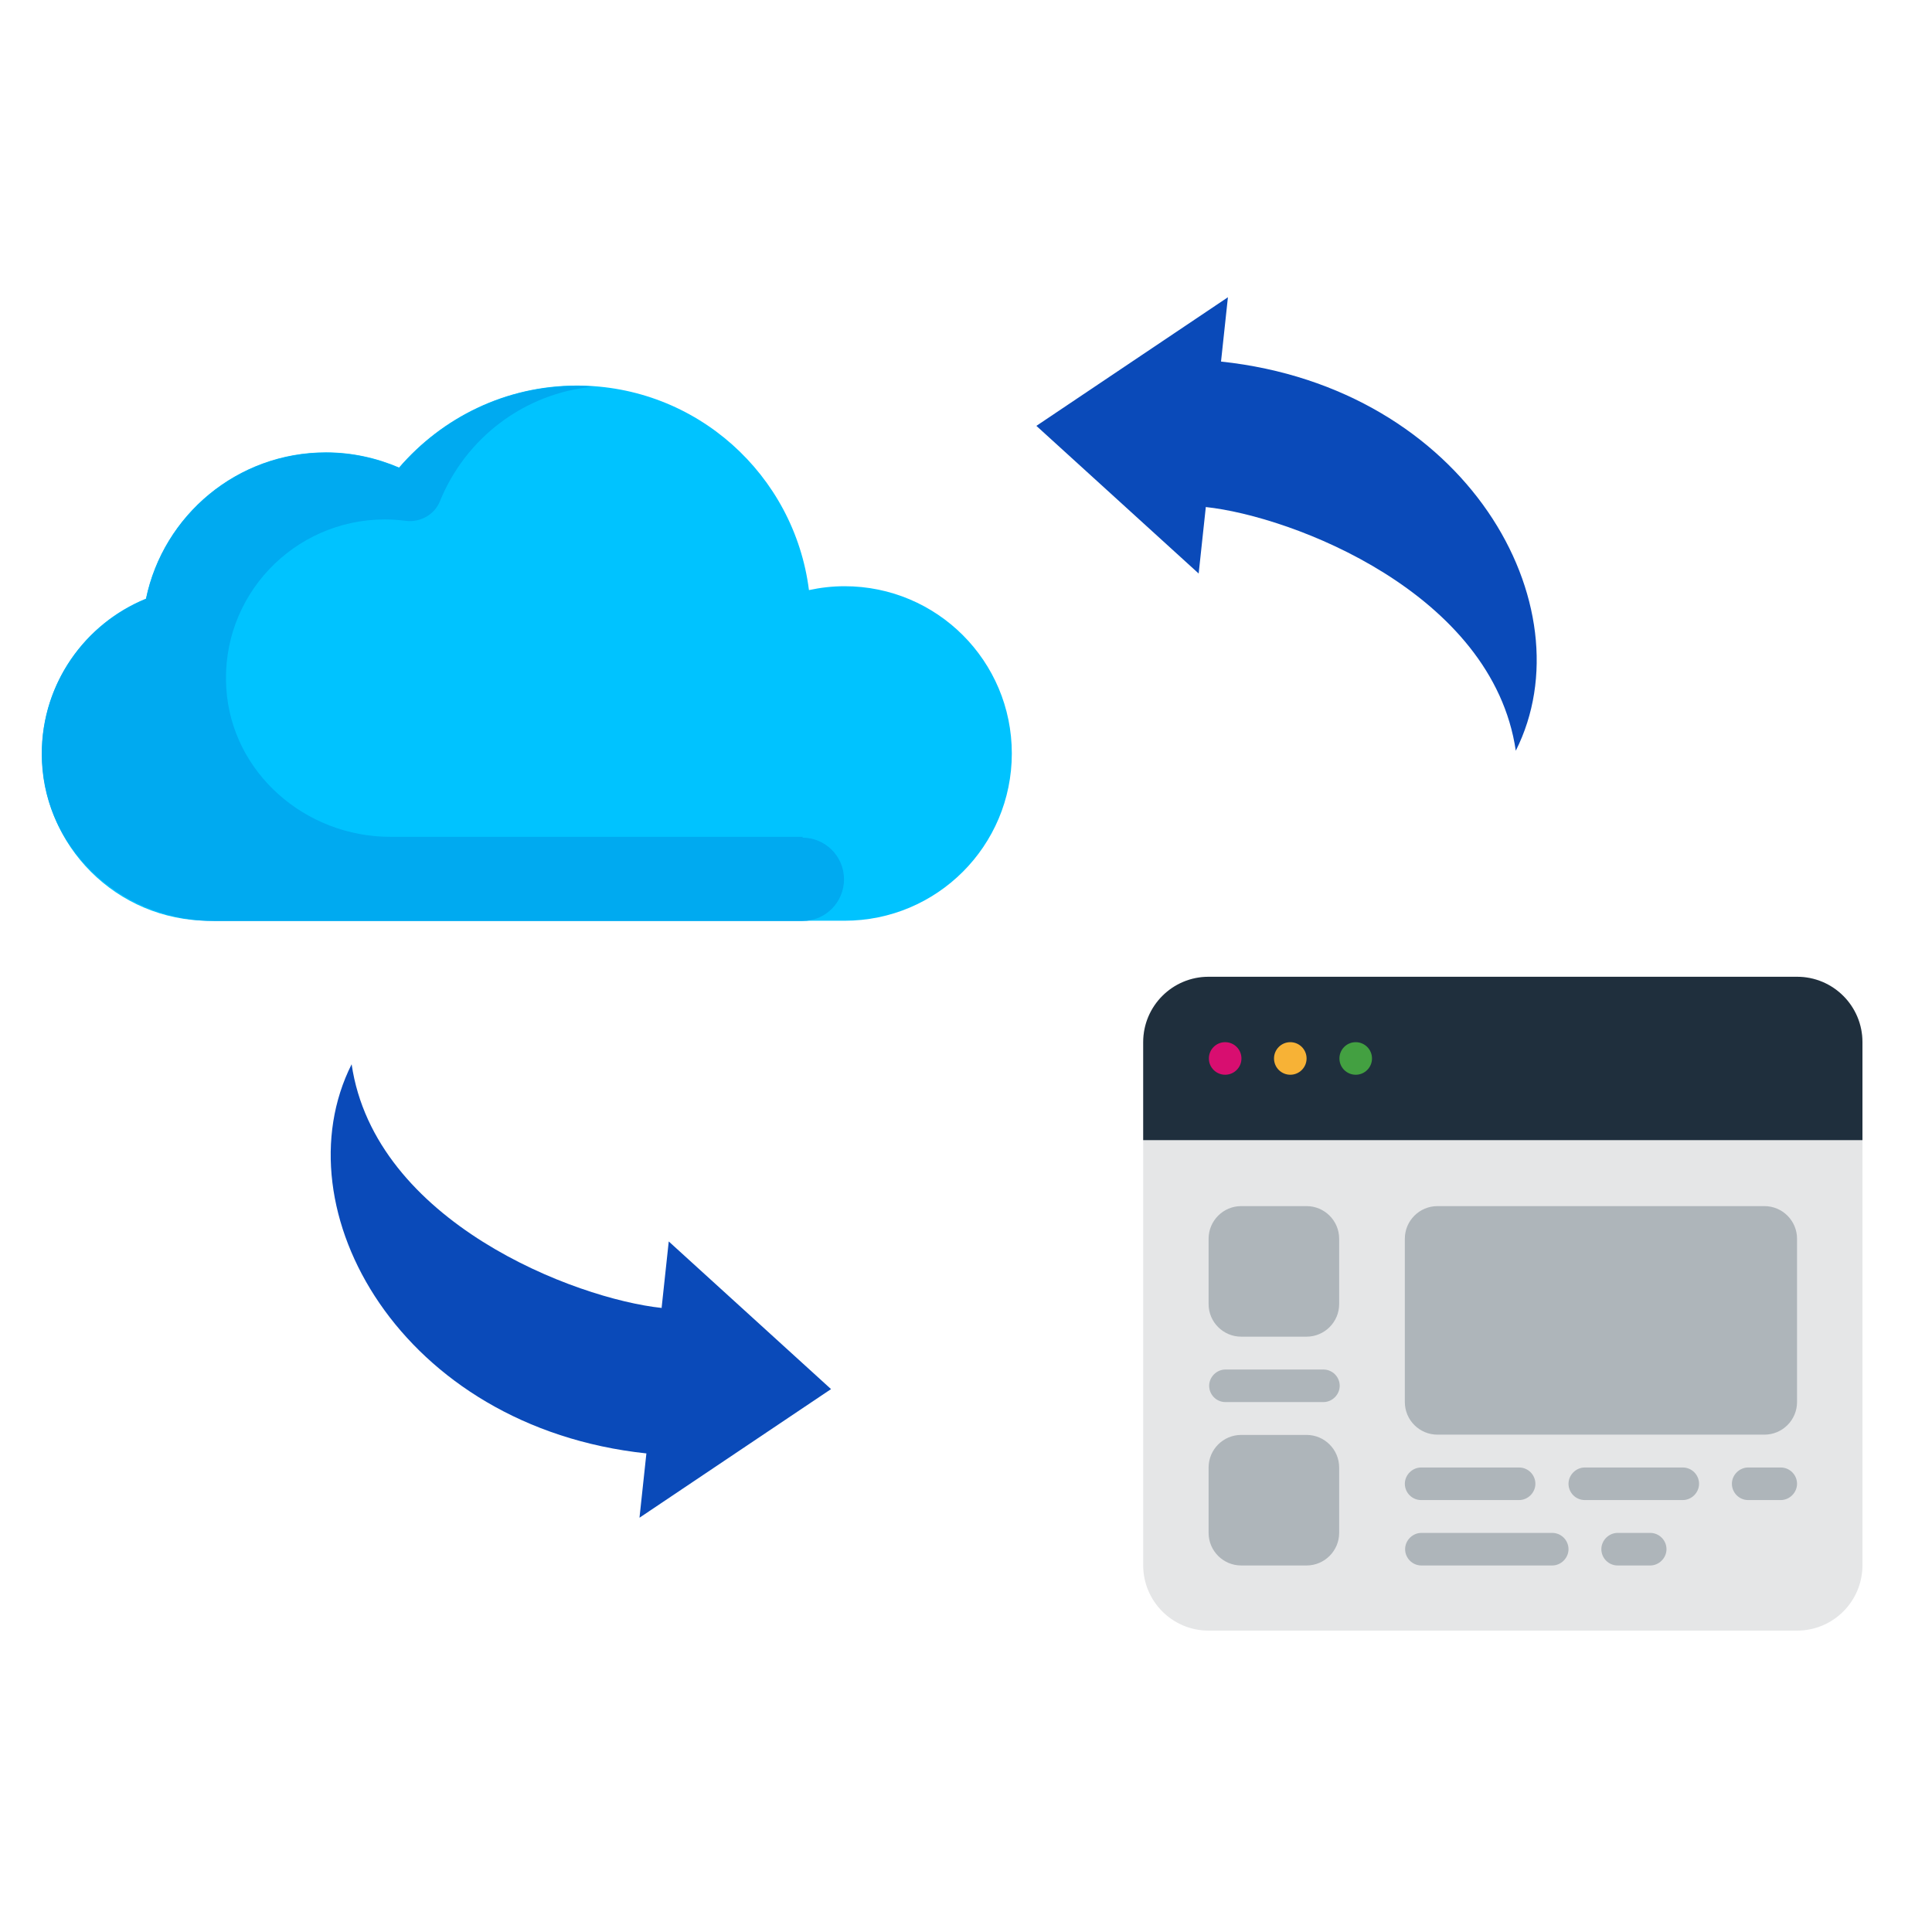
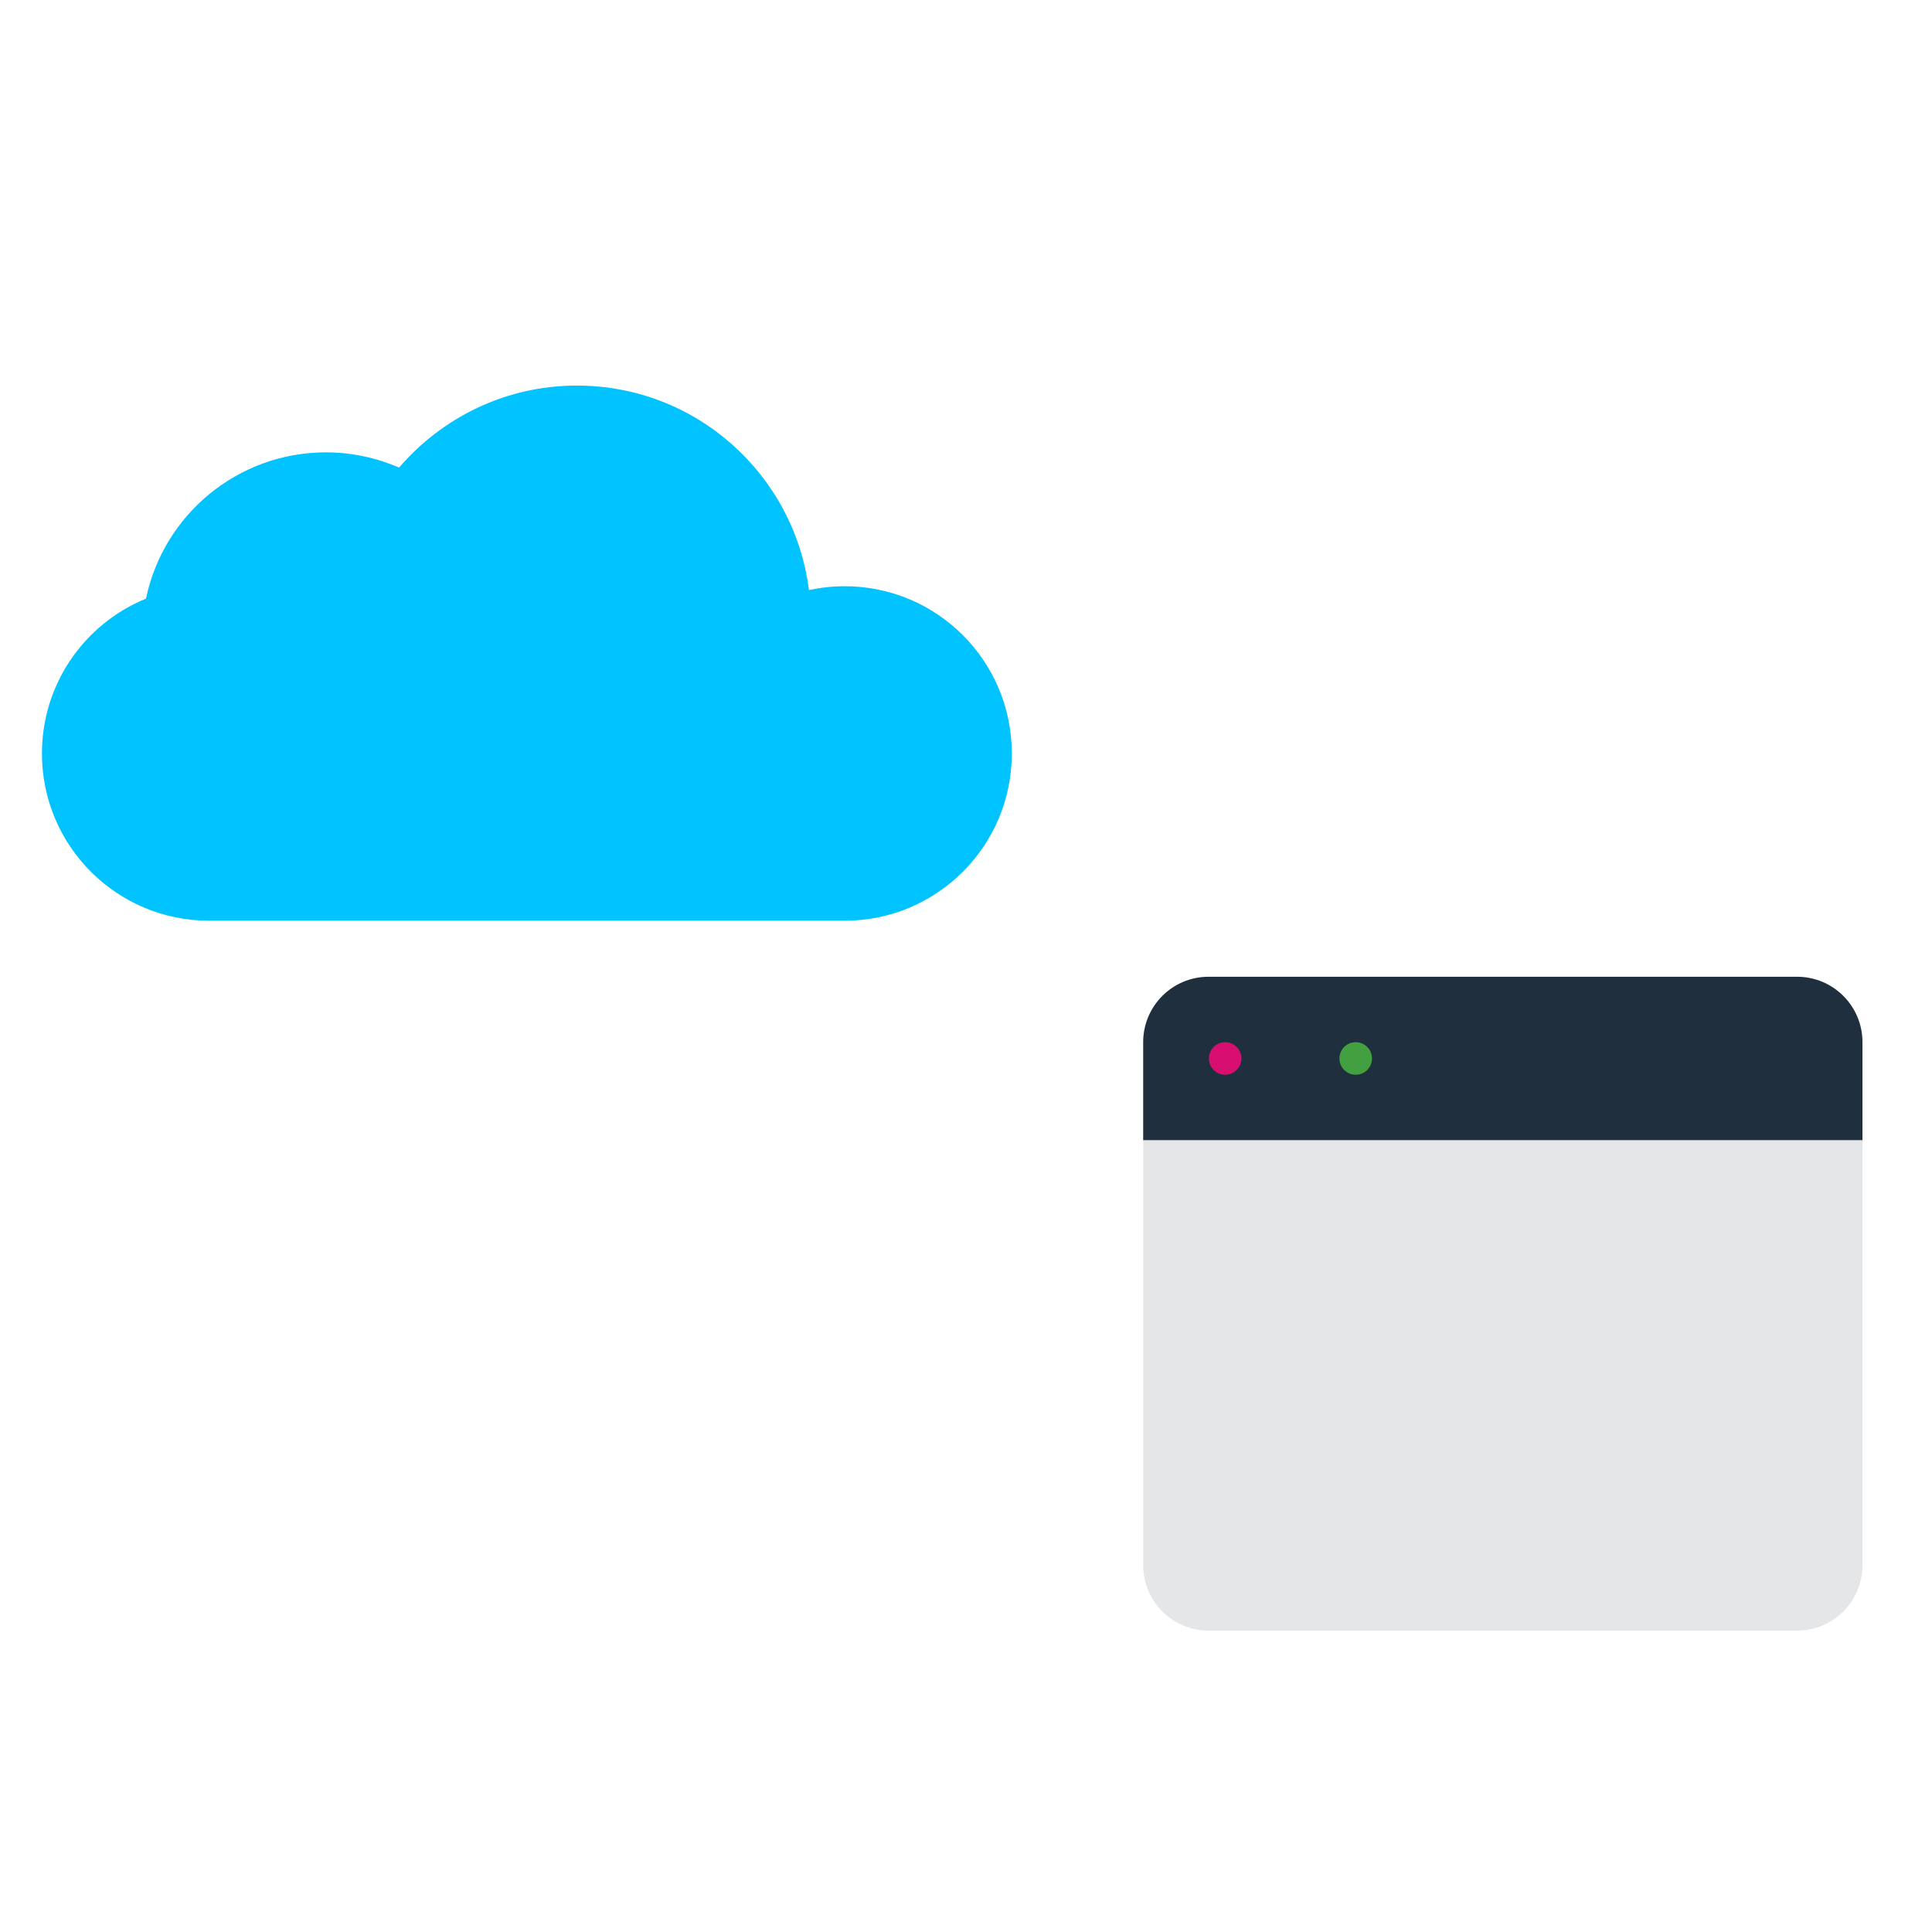
<svg xmlns="http://www.w3.org/2000/svg" id="Layer_1" viewBox="0 0 70 70">
  <defs>
    <style>.cls-1{fill:#f7b236;}.cls-2{fill:#00c3ff;}.cls-3{fill:#00aaf0;}.cls-4{fill:#e5e6e7;}.cls-5{fill:#aeb5ba;}.cls-6{fill:#d80e70;}.cls-7{fill:#1f2f3d;}.cls-8{fill:#43a041;}.cls-9{fill:#0a4ab9;fill-rule:evenodd;}</style>
  </defs>
  <g>
    <path class="cls-2" d="m30.6,21.24c-.44,0-.87.05-1.29.14-.53-4.18-4.08-7.41-8.41-7.41-2.58,0-4.88,1.16-6.44,2.97-.82-.35-1.71-.55-2.65-.55-3.21,0-5.89,2.27-6.52,5.3-2.21.9-3.77,3.07-3.77,5.61,0,3.35,2.71,6.06,6.06,6.06h23.02c3.35,0,6.06-2.71,6.06-6.06s-2.71-6.06-6.06-6.06Z" />
-     <path class="cls-3" d="m29.09,30.32h-14.95c-3.07,0-5.74-2.31-5.94-5.37-.22-3.35,2.44-6.13,5.75-6.13.26,0,.5.02.75.05.53.07,1.05-.23,1.24-.71.92-2.27,3.04-3.92,5.57-4.15-.2-.02-.4-.03-.61-.03-2.58,0-4.88,1.16-6.44,2.97-.82-.35-1.71-.55-2.65-.55-3.21,0-5.89,2.27-6.52,5.3-2.38.97-4.01,3.41-3.75,6.19.3,3.14,3.06,5.48,6.22,5.48h21.31c.84,0,1.51-.68,1.51-1.51h0c0-.84-.68-1.51-1.51-1.51h0Z" />
  </g>
  <g>
    <path class="cls-4" d="m43.79,35.39h21.32c1.31,0,2.37,1.06,2.37,2.37v18.95c0,1.31-1.06,2.37-2.37,2.37h-21.32c-1.31,0-2.37-1.06-2.37-2.37v-18.95c0-1.31,1.06-2.37,2.37-2.37Z" />
    <path class="cls-7" d="m43.79,35.39h21.32c1.31,0,2.37,1.06,2.37,2.37v3.55h-26.06v-3.55c0-1.31,1.06-2.37,2.37-2.37Z" />
    <circle class="cls-6" cx="44.39" cy="38.35" r=".59" />
-     <circle class="cls-1" cx="46.75" cy="38.35" r=".59" />
    <circle class="cls-8" cx="49.12" cy="38.35" r=".59" />
-     <path class="cls-5" d="m63.93,51.98h-11.85c-.65,0-1.18-.53-1.18-1.18v-5.92c0-.65.53-1.18,1.18-1.18h11.85c.65,0,1.18.53,1.18,1.18v5.92c0,.65-.53,1.18-1.18,1.18h0Zm-16.59-3.55h-2.37c-.65,0-1.18-.53-1.18-1.18v-2.37c0-.65.53-1.18,1.18-1.18h2.37c.65,0,1.18.53,1.18,1.18v2.37c0,.65-.53,1.18-1.18,1.18h0Zm0,8.29h-2.37c-.65,0-1.18-.53-1.18-1.18v-2.37c0-.65.53-1.18,1.18-1.18h2.37c.65,0,1.18.53,1.18,1.18v2.37c0,.65-.53,1.18-1.18,1.18Zm4.15-3.55h3.55c.33,0,.59.27.59.59s-.27.59-.59.59h-3.55c-.33,0-.59-.27-.59-.59s.27-.59.59-.59Zm11.85,0h1.18c.33,0,.59.27.59.59s-.27.59-.59.59h-1.18c-.33,0-.59-.27-.59-.59s.27-.59.59-.59Zm-5.92,0h3.55c.33,0,.59.27.59.59s-.27.59-.59.59h-3.55c-.33,0-.59-.27-.59-.59s.27-.59.59-.59Zm-5.92,2.37h4.74c.33,0,.59.27.59.59s-.27.59-.59.59h-4.74c-.33,0-.59-.27-.59-.59s.27-.59.59-.59h0Zm7.11,0h1.18c.33,0,.59.27.59.59s-.27.59-.59.59h-1.18c-.33,0-.59-.27-.59-.59s.27-.59.59-.59Zm-10.66-4.74h-3.55c-.33,0-.59-.27-.59-.59s.27-.59.59-.59h3.55c.33,0,.59.27.59.59s-.27.59-.59.59Z" />
  </g>
-   <path class="cls-9" d="m23.97,47.4l.26-2.42,5.88,5.35-6.94,4.66.25-2.33c-8.9-.95-13.32-8.85-10.68-14.1.84,5.72,8.11,8.5,11.24,8.83Zm19.72-29.04l-.26,2.42-5.88-5.35,6.94-4.66-.25,2.33c8.9.95,13.32,8.85,10.68,14.1-.84-5.72-8.11-8.5-11.24-8.83Z" />
</svg>